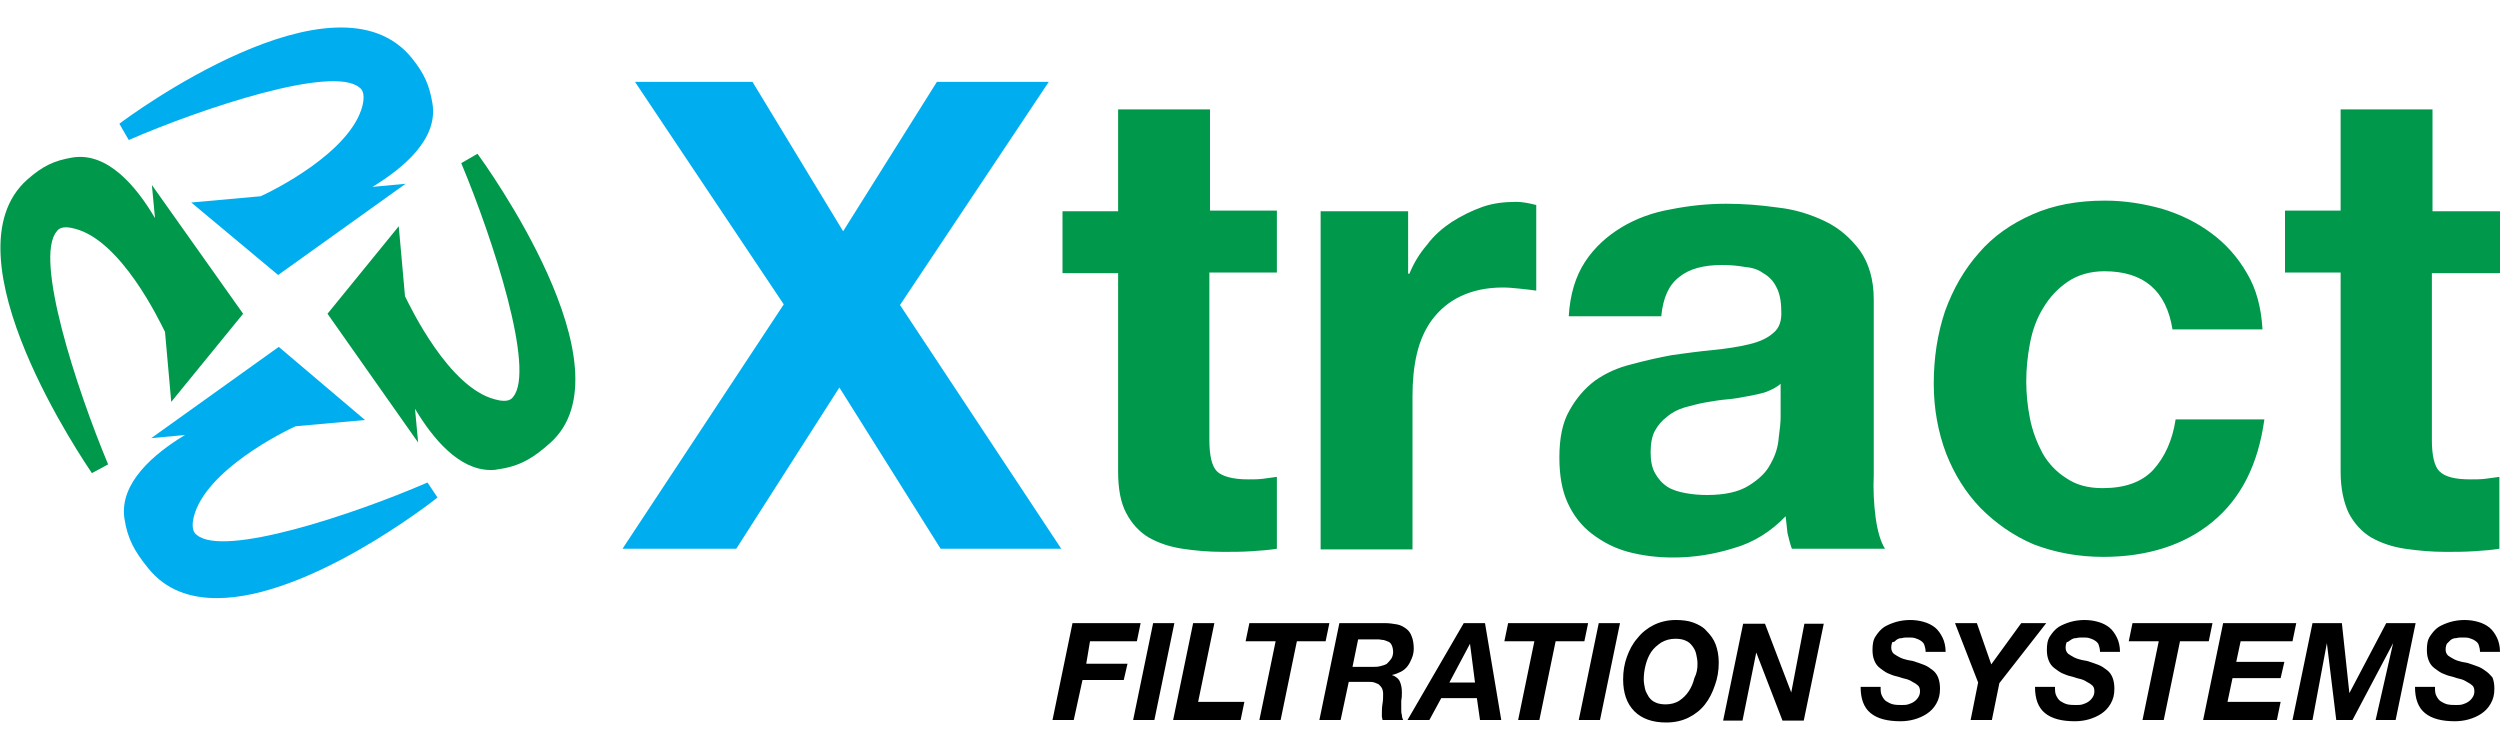
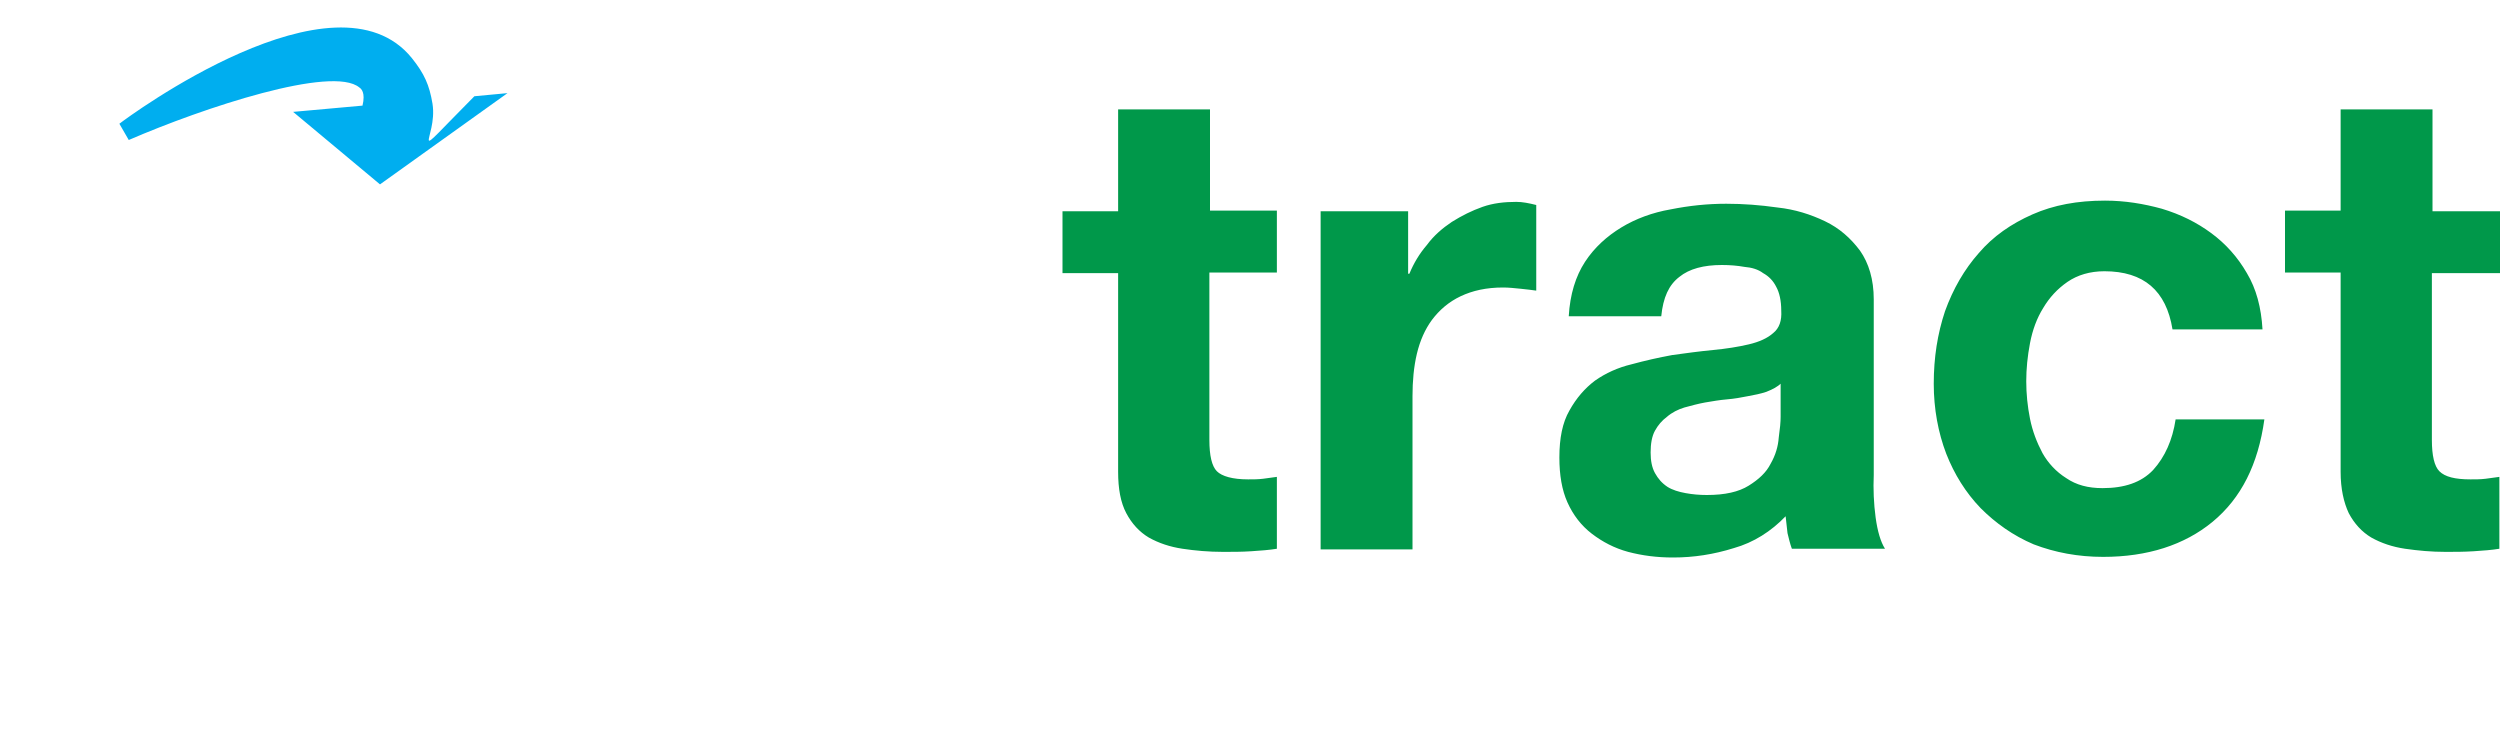
<svg xmlns="http://www.w3.org/2000/svg" version="1.1" id="Layer_1" x="0px" y="0px" viewBox="0 0 400 120" style="enable-background:new 0 0 400 120;" xml:space="preserve">
  <style type="text/css">
	.st0{fill:#00AEEF;}
	.st1{fill:#00984A;}
</style>
  <g>
-     <path id="Filtration_Systems" d="M173.8,106.2h6.6l-0.6,2.6h-6.6l-1.4,6.4h-3.4l3.2-15.5h10.9l-0.6,2.9h-7.5L173.8,106.2z    M184.5,99.7l-3.2,15.5h3.4l3.2-15.5H184.5z M194.3,99.7h-3.4l-3.2,15.5h10.8l0.6-2.9h-7.4L194.3,99.7z M212.7,99.7h-12.8l-0.6,2.9   h4.8l-2.6,12.6h3.4l2.6-12.6h4.6L212.7,99.7z M224.3,114.4c0,0.3,0.1,0.6,0.2,0.8h-3.3c0-0.2-0.1-0.4-0.1-0.5c0-0.2,0-0.3,0-0.5   c0-0.5,0-1,0.1-1.6c0.1-0.5,0.1-1.1,0.1-1.6c0-0.4-0.1-0.7-0.2-0.9c-0.1-0.2-0.3-0.4-0.5-0.6c-0.2-0.1-0.4-0.2-0.7-0.3   c-0.3-0.1-0.6-0.1-0.9-0.1h-3.2l-1.3,6.1h-3.4l3.2-15.5h7.3c0.7,0,1.3,0.1,1.9,0.2c0.6,0.1,1.1,0.4,1.5,0.7   c0.4,0.3,0.7,0.7,0.9,1.3c0.2,0.5,0.3,1.2,0.3,1.9c0,0.5-0.1,1-0.3,1.5c-0.2,0.5-0.4,0.9-0.7,1.3c-0.3,0.4-0.7,0.7-1.1,0.9   c-0.4,0.2-0.9,0.4-1.4,0.5v0c0.6,0.2,1.1,0.6,1.3,1.1c0.2,0.5,0.3,1,0.3,1.7c0,0.3,0,0.8-0.1,1.3c0,0.5,0,1,0,1.4   C224.2,113.8,224.2,114.1,224.3,114.4z M222.6,105.4c0.2-0.3,0.3-0.7,0.3-1.1c0-0.4-0.1-0.8-0.2-1c-0.1-0.3-0.3-0.5-0.5-0.6   c-0.2-0.1-0.5-0.2-0.8-0.3c-0.3,0-0.6-0.1-0.9-0.1h-3.2l-0.9,4.4h3.1c0.5,0,0.9,0,1.3-0.1c0.4-0.1,0.8-0.2,1.1-0.4   C222.1,106,222.4,105.7,222.6,105.4z M237.6,99.7l2.6,15.5h-3.4l-0.5-3.5h-5.7l-1.9,3.5h-3.5l9-15.5H237.6z M236,109.2l-0.8-6.2h0   l-3.3,6.2H236z M254.1,99.7h-12.8l-0.6,2.9h4.8l-2.6,12.6h3.4l2.6-12.6h4.6L254.1,99.7z M252.6,115.2h3.4l3.2-15.5h-3.4   L252.6,115.2z M274.5,103.1c0.3,0.8,0.5,1.8,0.5,2.9c0,1.3-0.2,2.5-0.6,3.6c-0.4,1.2-0.9,2.2-1.6,3.1c-0.7,0.9-1.6,1.6-2.6,2.1   c-1,0.5-2.2,0.8-3.6,0.8c-2.2,0-3.9-0.6-5.1-1.8c-1.2-1.2-1.8-2.9-1.8-5.1c0-1.3,0.2-2.5,0.6-3.6c0.4-1.1,0.9-2.1,1.7-3   c0.7-0.9,1.6-1.6,2.6-2.1c1-0.5,2.2-0.8,3.5-0.8c1,0,2,0.1,2.8,0.4c0.8,0.3,1.6,0.7,2.1,1.3C273.7,101.6,274.2,102.3,274.5,103.1z    M271.6,106.2c0-0.5-0.1-1.1-0.2-1.5c-0.1-0.5-0.3-0.9-0.6-1.3c-0.3-0.4-0.6-0.7-1.1-0.9c-0.4-0.2-1-0.3-1.6-0.3   c-0.9,0-1.6,0.2-2.3,0.6c-0.6,0.4-1.2,0.9-1.6,1.5c-0.4,0.6-0.7,1.3-0.9,2.1c-0.2,0.8-0.3,1.5-0.3,2.3c0,0.5,0.1,1,0.2,1.5   c0.1,0.5,0.4,0.9,0.6,1.3c0.3,0.4,0.6,0.7,1.1,0.9c0.4,0.2,1,0.3,1.6,0.3c0.8,0,1.6-0.2,2.2-0.6c0.6-0.4,1.1-0.9,1.5-1.5   c0.4-0.6,0.7-1.3,0.9-2.1C271.5,107.7,271.6,107,271.6,106.2z M286.6,110.8L286.6,110.8l-4.2-11h-3.5l-3.2,15.5h3.1l2.2-10.9h0   l4.2,10.9h3.4l3.2-15.5h-3.1L286.6,110.8z M303.4,102.4c0.3-0.2,0.5-0.3,0.9-0.3c0.3-0.1,0.7-0.1,1-0.1c0.4,0,0.8,0,1.1,0.1   c0.3,0.1,0.6,0.2,0.9,0.4c0.3,0.2,0.5,0.4,0.6,0.7c0.1,0.3,0.2,0.7,0.2,1.1h3.2c0-0.9-0.2-1.7-0.5-2.3c-0.3-0.6-0.7-1.2-1.2-1.6   c-0.5-0.4-1.1-0.7-1.8-0.9c-0.7-0.2-1.4-0.3-2.2-0.3c-0.7,0-1.5,0.1-2.2,0.3c-0.7,0.2-1.4,0.5-1.9,0.8c-0.6,0.4-1,0.9-1.4,1.5   c-0.4,0.6-0.5,1.3-0.5,2.2c0,0.7,0.1,1.2,0.3,1.7c0.2,0.5,0.5,0.9,0.9,1.2c0.4,0.3,0.8,0.6,1.2,0.8c0.5,0.2,0.9,0.4,1.4,0.5   c0.5,0.1,0.9,0.3,1.4,0.4c0.5,0.1,0.9,0.3,1.2,0.5c0.4,0.2,0.7,0.4,0.9,0.6c0.2,0.2,0.3,0.5,0.3,0.9c0,0.4-0.1,0.7-0.3,1   c-0.2,0.3-0.4,0.5-0.7,0.7c-0.3,0.2-0.6,0.3-0.9,0.4c-0.3,0.1-0.7,0.1-1,0.1c-0.5,0-0.9,0-1.4-0.1c-0.4-0.1-0.8-0.3-1.1-0.5   c-0.3-0.2-0.5-0.5-0.7-0.9c-0.2-0.4-0.2-0.8-0.2-1.4h-3.2c0,1.9,0.5,3.3,1.6,4.2c1.1,0.9,2.7,1.3,4.8,1.3c0.7,0,1.5-0.1,2.2-0.3   c0.7-0.2,1.4-0.5,2-0.9c0.6-0.4,1.1-0.9,1.5-1.6c0.4-0.7,0.6-1.4,0.6-2.4c0-0.7-0.1-1.3-0.3-1.8c-0.2-0.5-0.5-0.9-0.9-1.2   c-0.4-0.3-0.8-0.6-1.3-0.8c-0.5-0.2-1.1-0.4-1.7-0.6c-0.3-0.1-0.6-0.1-1-0.2c-0.4-0.1-0.8-0.2-1.2-0.4c-0.4-0.2-0.7-0.4-1-0.6   c-0.3-0.3-0.4-0.6-0.4-1c0-0.4,0.1-0.7,0.2-0.9C303,102.8,303.2,102.6,303.4,102.4z M323.4,99.7l-4.8,6.6l-2.3-6.6h-3.5l3.7,9.5   l-1.2,6h3.4l1.2-5.9l7.5-9.6H323.4z M331.3,102.4c0.3-0.2,0.5-0.3,0.9-0.3c0.3-0.1,0.7-0.1,1-0.1c0.4,0,0.8,0,1.1,0.1   c0.3,0.1,0.6,0.2,0.9,0.4c0.3,0.2,0.5,0.4,0.6,0.7c0.1,0.3,0.2,0.7,0.2,1.1h3.2c0-0.9-0.2-1.7-0.5-2.3c-0.3-0.6-0.7-1.2-1.2-1.6   c-0.5-0.4-1.1-0.7-1.8-0.9c-0.7-0.2-1.4-0.3-2.2-0.3c-0.7,0-1.5,0.1-2.2,0.3c-0.7,0.2-1.4,0.5-1.9,0.8c-0.6,0.4-1,0.9-1.4,1.5   c-0.4,0.6-0.5,1.3-0.5,2.2c0,0.7,0.1,1.2,0.3,1.7c0.2,0.5,0.5,0.9,0.9,1.2c0.4,0.3,0.8,0.6,1.2,0.8c0.5,0.2,0.9,0.4,1.4,0.5   c0.5,0.1,0.9,0.3,1.4,0.4c0.5,0.1,0.9,0.3,1.2,0.5c0.4,0.2,0.7,0.4,0.9,0.6c0.2,0.2,0.3,0.5,0.3,0.9c0,0.4-0.1,0.7-0.3,1   c-0.2,0.3-0.4,0.5-0.7,0.7c-0.3,0.2-0.6,0.3-0.9,0.4c-0.3,0.1-0.7,0.1-1,0.1c-0.5,0-0.9,0-1.4-0.1c-0.4-0.1-0.8-0.3-1.1-0.5   c-0.3-0.2-0.5-0.5-0.7-0.9c-0.2-0.4-0.2-0.8-0.2-1.4h-3.2c0,1.9,0.5,3.3,1.6,4.2c1.1,0.9,2.7,1.3,4.8,1.3c0.7,0,1.5-0.1,2.2-0.3   c0.7-0.2,1.4-0.5,2-0.9c0.6-0.4,1.1-0.9,1.5-1.6c0.4-0.7,0.6-1.4,0.6-2.4c0-0.7-0.1-1.3-0.3-1.8c-0.2-0.5-0.5-0.9-0.9-1.2   c-0.4-0.3-0.8-0.6-1.3-0.8c-0.5-0.2-1.1-0.4-1.7-0.6c-0.3-0.1-0.6-0.1-1-0.2c-0.4-0.1-0.8-0.2-1.2-0.4c-0.4-0.2-0.7-0.4-1-0.6   c-0.3-0.3-0.4-0.6-0.4-1c0-0.4,0.1-0.7,0.2-0.9C330.8,102.8,331,102.6,331.3,102.4z M354,99.7h-12.8l-0.6,2.9h4.8l-2.6,12.6h3.4   l2.6-12.6h4.6L354,99.7z M366.8,102.6l0.6-2.9h-11.7l-3.2,15.5h11.8l0.6-2.9h-8.5l0.8-3.8h7.7l0.6-2.6h-7.7l0.7-3.3H366.8z    M381.8,99.7l-5.9,11.2h0l-1.2-11.2H370l-3.2,15.5h3.2l2.3-12.3h0l1.5,12.3h2.6l6.5-12.3h0l-2.8,12.3h3.2l3.2-15.5H381.8z    M397.9,107.5c-0.4-0.3-0.8-0.6-1.3-0.8c-0.5-0.2-1.1-0.4-1.7-0.6c-0.3-0.1-0.6-0.1-1-0.2c-0.4-0.1-0.8-0.2-1.2-0.4   c-0.4-0.2-0.7-0.4-1-0.6c-0.3-0.3-0.4-0.6-0.4-1c0-0.4,0.1-0.7,0.2-0.9c0.2-0.2,0.4-0.4,0.6-0.6c0.3-0.2,0.5-0.3,0.9-0.3   c0.3-0.1,0.7-0.1,1-0.1c0.4,0,0.8,0,1.1,0.1c0.3,0.1,0.6,0.2,0.9,0.4c0.3,0.2,0.5,0.4,0.6,0.7c0.1,0.3,0.2,0.7,0.2,1.1h3.2   c0-0.9-0.2-1.7-0.5-2.3c-0.3-0.6-0.7-1.2-1.2-1.6c-0.5-0.4-1.1-0.7-1.8-0.9c-0.7-0.2-1.4-0.3-2.2-0.3c-0.7,0-1.5,0.1-2.2,0.3   c-0.7,0.2-1.4,0.5-1.9,0.8c-0.6,0.4-1,0.9-1.4,1.5c-0.4,0.6-0.5,1.3-0.5,2.2c0,0.7,0.1,1.2,0.3,1.7c0.2,0.5,0.5,0.9,0.9,1.2   c0.4,0.3,0.8,0.6,1.2,0.8c0.5,0.2,0.9,0.4,1.4,0.5c0.5,0.1,0.9,0.3,1.4,0.4c0.5,0.1,0.9,0.3,1.2,0.5c0.4,0.2,0.7,0.4,0.9,0.6   c0.2,0.2,0.3,0.5,0.3,0.9c0,0.4-0.1,0.7-0.3,1c-0.2,0.3-0.4,0.5-0.7,0.7c-0.3,0.2-0.6,0.3-0.9,0.4c-0.3,0.1-0.7,0.1-1,0.1   c-0.5,0-0.9,0-1.4-0.1c-0.4-0.1-0.8-0.3-1.1-0.5c-0.3-0.2-0.5-0.5-0.7-0.9c-0.2-0.4-0.2-0.8-0.2-1.4h-3.2c0,1.9,0.5,3.3,1.6,4.2   c1.1,0.9,2.7,1.3,4.8,1.3c0.7,0,1.5-0.1,2.2-0.3c0.7-0.2,1.4-0.5,2-0.9c0.6-0.4,1.1-0.9,1.5-1.6c0.4-0.7,0.6-1.4,0.6-2.4   c0-0.7-0.1-1.3-0.3-1.8C398.6,108.2,398.3,107.8,397.9,107.5z" />
    <g>
      <g id="icon">
-         <path class="st0" d="M69.2,16.6c-0.5-3-1.3-4.8-3.3-7.3C53.7-5.8,20.5,18.7,19.1,19.8l1.5,2.6c12-5.2,32.6-12,36.9-8.4     c0.3,0.2,1,0.8,0.5,2.9c-1.9,7.5-14.5,13.7-16.3,14.5l-11.1,1l13.9,11.6l20.4-14.6l-5.3,0.5C64.5,26.9,70.1,22.3,69.2,16.6z" />
-         <path class="st1" d="M76.4,24.6l-2.6,1.5c5.1,12.2,11.9,33.1,8.3,37.4c-0.2,0.3-0.8,1-2.9,0.4C71.8,62,65.7,49.2,64.8,47.4     l-1-11.2L52.4,50.2l14.5,20.6l-0.5-5.4c2.8,4.7,7,9.8,12.1,9.8c0.4,0,0.7,0,1.1-0.1c3.7-0.5,5.8-1.9,8.4-4.2     C101.4,59,77.4,26,76.4,24.6z" />
-         <path class="st0" d="M68.4,77.2c-12,5.2-32.6,12-36.9,8.4c-0.3-0.2-1-0.8-0.5-2.9c1.9-7.5,14.5-13.7,16.3-14.5l11.1-1L44.6,55.5     L24.2,70.1l5.4-0.5c-5,3-10.5,7.7-9.7,13.3c0.5,3.4,1.7,5.4,3.8,8c2.8,3.5,6.7,4.8,11,4.8c14.6,0,34.2-15.2,35.3-16.1L68.4,77.2z     " />
-         <path class="st1" d="M24.3,29.6l0.5,5.3c-3-5.1-7.6-10.6-13.2-9.7c-3,0.5-4.8,1.4-7.2,3.5c-13.7,12.1,9.4,45.6,10.3,47l2.6-1.4     C12.2,62.1,5.4,41.2,9.1,37c0.2-0.3,0.8-1,2.9-0.4c7.4,1.9,13.5,14.7,14.4,16.5l1,11.2l11.5-14.1L24.3,29.6z" />
+         <path class="st0" d="M69.2,16.6c-0.5-3-1.3-4.8-3.3-7.3C53.7-5.8,20.5,18.7,19.1,19.8l1.5,2.6c12-5.2,32.6-12,36.9-8.4     c0.3,0.2,1,0.8,0.5,2.9l-11.1,1l13.9,11.6l20.4-14.6l-5.3,0.5C64.5,26.9,70.1,22.3,69.2,16.6z" />
      </g>
      <path id="tract" class="st1" d="M193.5,33.7h10.8v9.9h-10.8v26.8c0,2.5,0.4,4.2,1.2,5c0.8,0.8,2.5,1.3,5,1.3c0.8,0,1.6,0,2.4-0.1    c0.8-0.1,1.5-0.2,2.2-0.3v11.5c-1.2,0.2-2.6,0.3-4.1,0.4c-1.5,0.1-3,0.1-4.5,0.1c-2.3,0-4.5-0.2-6.5-0.5c-2-0.3-3.8-0.9-5.4-1.8    c-1.5-0.9-2.7-2.2-3.6-3.9c-0.9-1.7-1.3-3.9-1.3-6.6V43.7h-8.9v-9.9h8.9V17.5h14.7V33.7z M237.2,33.1c-1.7,0.6-3.3,1.4-4.9,2.4    c-1.5,1-2.9,2.2-4,3.7c-1.2,1.4-2.1,2.9-2.8,4.6h-0.2v-10h-14v54.1H226V63.4c0-2.4,0.2-4.7,0.7-6.8c0.5-2.1,1.3-3.9,2.4-5.4    c1.2-1.6,2.7-2.9,4.6-3.8c1.9-0.9,4.1-1.4,6.8-1.4c0.9,0,1.8,0.1,2.8,0.2c1,0.1,1.8,0.2,2.5,0.3V32.8c-1.2-0.3-2.2-0.5-3.2-0.5    C240.7,32.3,238.9,32.5,237.2,33.1z M300.1,82.8c0.3,2.2,0.8,3.9,1.5,5h-14.9c-0.3-0.8-0.5-1.7-0.7-2.5c-0.1-0.9-0.2-1.8-0.3-2.7    c-2.3,2.4-5.1,4.2-8.3,5.1c-3.2,1-6.4,1.5-9.7,1.5c-2.6,0-4.9-0.3-7.2-0.9c-2.2-0.6-4.1-1.6-5.8-2.9c-1.7-1.3-3-3-3.9-5    c-0.9-2-1.3-4.4-1.3-7.2c0-3.1,0.5-5.6,1.6-7.5c1.1-2,2.5-3.6,4.1-4.8c1.7-1.2,3.7-2.1,5.8-2.6c2.2-0.6,4.4-1.1,6.6-1.5    c2.2-0.3,4.4-0.6,6.5-0.8c2.1-0.2,4-0.5,5.7-0.9c1.7-0.4,3-1,3.9-1.8c1-0.8,1.4-2,1.3-3.6c0-1.6-0.3-2.9-0.8-3.8    c-0.5-1-1.2-1.7-2.1-2.2c-0.8-0.6-1.8-0.9-3-1c-1.1-0.2-2.3-0.3-3.6-0.3c-2.9,0-5.2,0.6-6.8,1.9c-1.7,1.3-2.6,3.3-2.9,6.3H251    c0.2-3.5,1.1-6.4,2.6-8.7c1.5-2.3,3.5-4.1,5.8-5.5c2.3-1.4,5-2.4,7.9-2.9c3-0.6,5.9-0.9,8.9-0.9c2.7,0,5.4,0.2,8.2,0.6    c2.8,0.3,5.3,1.1,7.6,2.2c2.3,1.1,4.1,2.7,5.6,4.7c1.4,2,2.2,4.6,2.2,7.8v28.1C299.7,78.2,299.8,80.6,300.1,82.8z M285,61.3    c-0.6,0.6-1.4,1-2.4,1.4c-0.9,0.3-1.9,0.5-3,0.7c-1,0.2-2.1,0.4-3.3,0.5c-1.2,0.1-2.3,0.3-3.5,0.5c-1.1,0.2-2.2,0.5-3.3,0.8    c-1,0.3-2,0.8-2.8,1.5c-0.8,0.6-1.4,1.3-1.9,2.2c-0.5,0.9-0.7,2.1-0.7,3.5c0,1.3,0.2,2.4,0.7,3.3c0.5,0.9,1.1,1.6,2,2.2    c0.8,0.5,1.8,0.8,2.9,1c1.1,0.2,2.2,0.3,3.4,0.3c2.9,0,5.1-0.5,6.7-1.5c1.6-1,2.8-2.1,3.5-3.5c0.8-1.4,1.2-2.8,1.3-4.2    c0.2-1.4,0.3-2.5,0.3-3.3V61.3z M344.5,75.2c-1.9,2-4.6,2.9-8.1,2.9c-2.3,0-4.2-0.5-5.8-1.6c-1.6-1-2.9-2.4-3.8-4    c-0.9-1.7-1.6-3.5-2-5.5c-0.4-2-0.6-4-0.6-6c0-2,0.2-4,0.6-6.1c0.4-2.1,1.1-4,2.1-5.6c1-1.7,2.3-3.1,3.9-4.2    c1.6-1.1,3.6-1.7,5.9-1.7c6.3,0,9.9,3.1,10.9,9.3H362c-0.2-3.5-1-6.5-2.5-9c-1.5-2.6-3.4-4.7-5.7-6.4c-2.3-1.7-4.9-3-7.9-3.9    c-2.9-0.8-5.9-1.3-9.1-1.3c-4.4,0-8.2,0.7-11.6,2.2c-3.4,1.5-6.3,3.5-8.6,6.2c-2.3,2.6-4.1,5.7-5.4,9.3c-1.2,3.6-1.8,7.4-1.8,11.6    c0,4,0.7,7.8,2,11.2c1.3,3.3,3.1,6.2,5.5,8.7c2.4,2.4,5.2,4.4,8.5,5.8c3.4,1.3,7.1,2,11.1,2c7.1,0,13-1.9,17.5-5.6    c4.6-3.8,7.3-9.2,8.3-16.4h-14.2C347.6,70.4,346.4,73.1,344.5,75.2z M400,43.7v-9.9h-10.8V17.5h-14.7v16.2h-8.9v9.9h8.9v31.9    c0,2.7,0.5,4.9,1.3,6.6c0.9,1.7,2.1,3,3.6,3.9c1.6,0.9,3.4,1.5,5.4,1.8c2.1,0.3,4.2,0.5,6.5,0.5c1.5,0,2.9,0,4.5-0.1    c1.5-0.1,2.9-0.2,4.1-0.4V76.3c-0.7,0.1-1.4,0.2-2.2,0.3c-0.8,0.1-1.6,0.1-2.4,0.1c-2.5,0-4.1-0.4-5-1.3c-0.8-0.8-1.2-2.5-1.2-5    V43.7H400z" />
-       <polygon id="X" class="st0" points="125.4,48.7 99.6,87.8 117.8,87.8 134.3,62 150.5,87.8 169.8,87.8 144,48.8 167.8,13.1     149.9,13.1 134.9,37 120.4,13.1 101.6,13.1   " />
    </g>
  </g>
</svg>